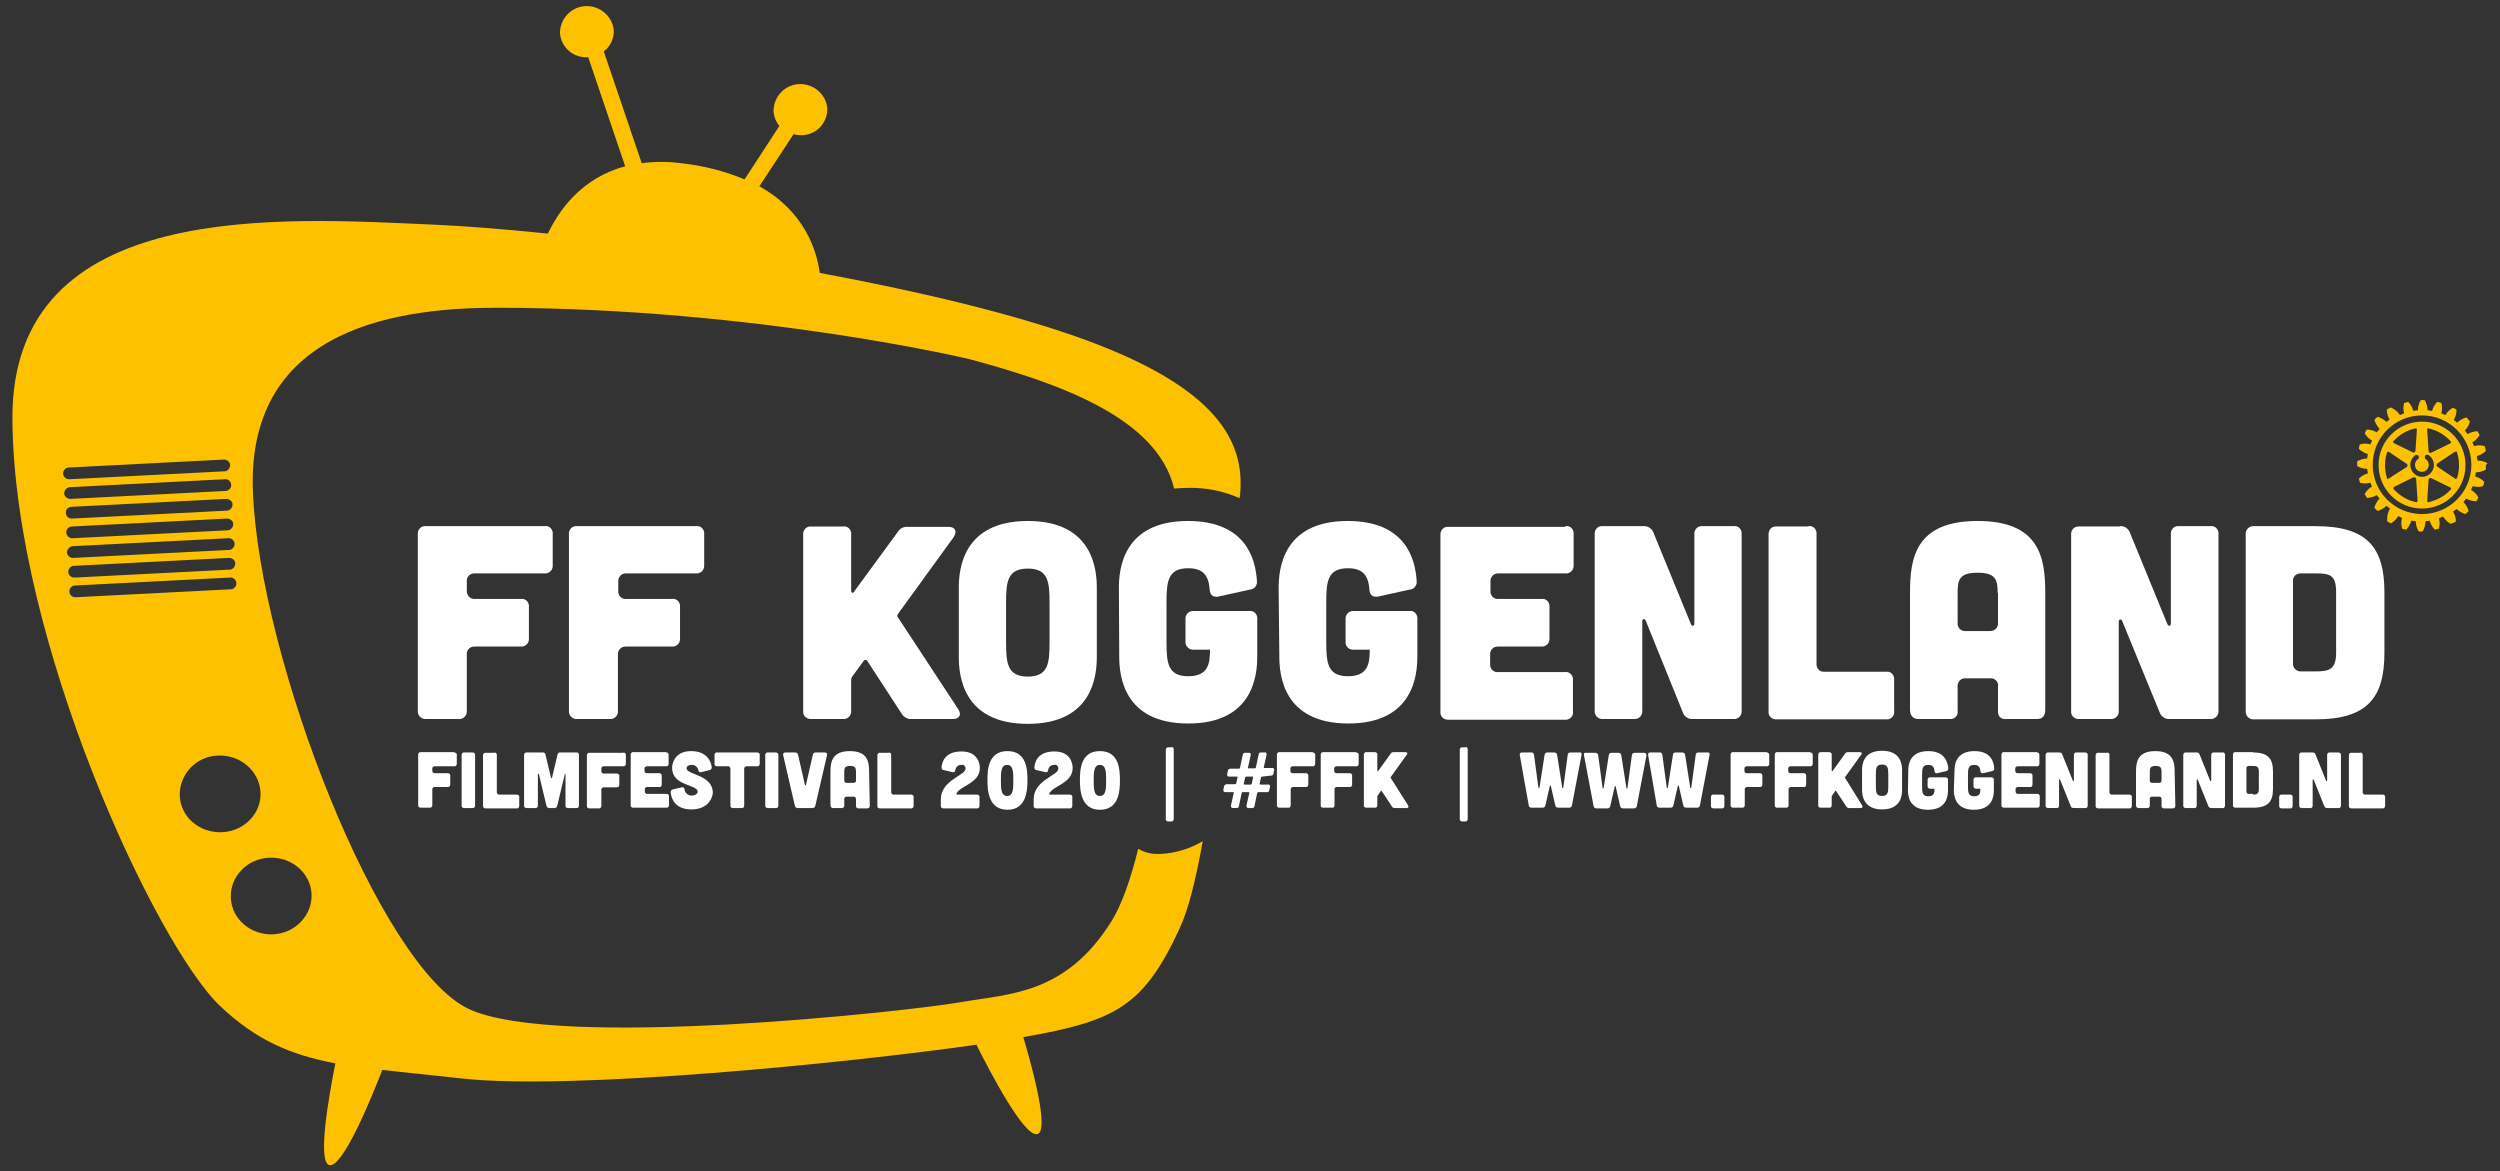
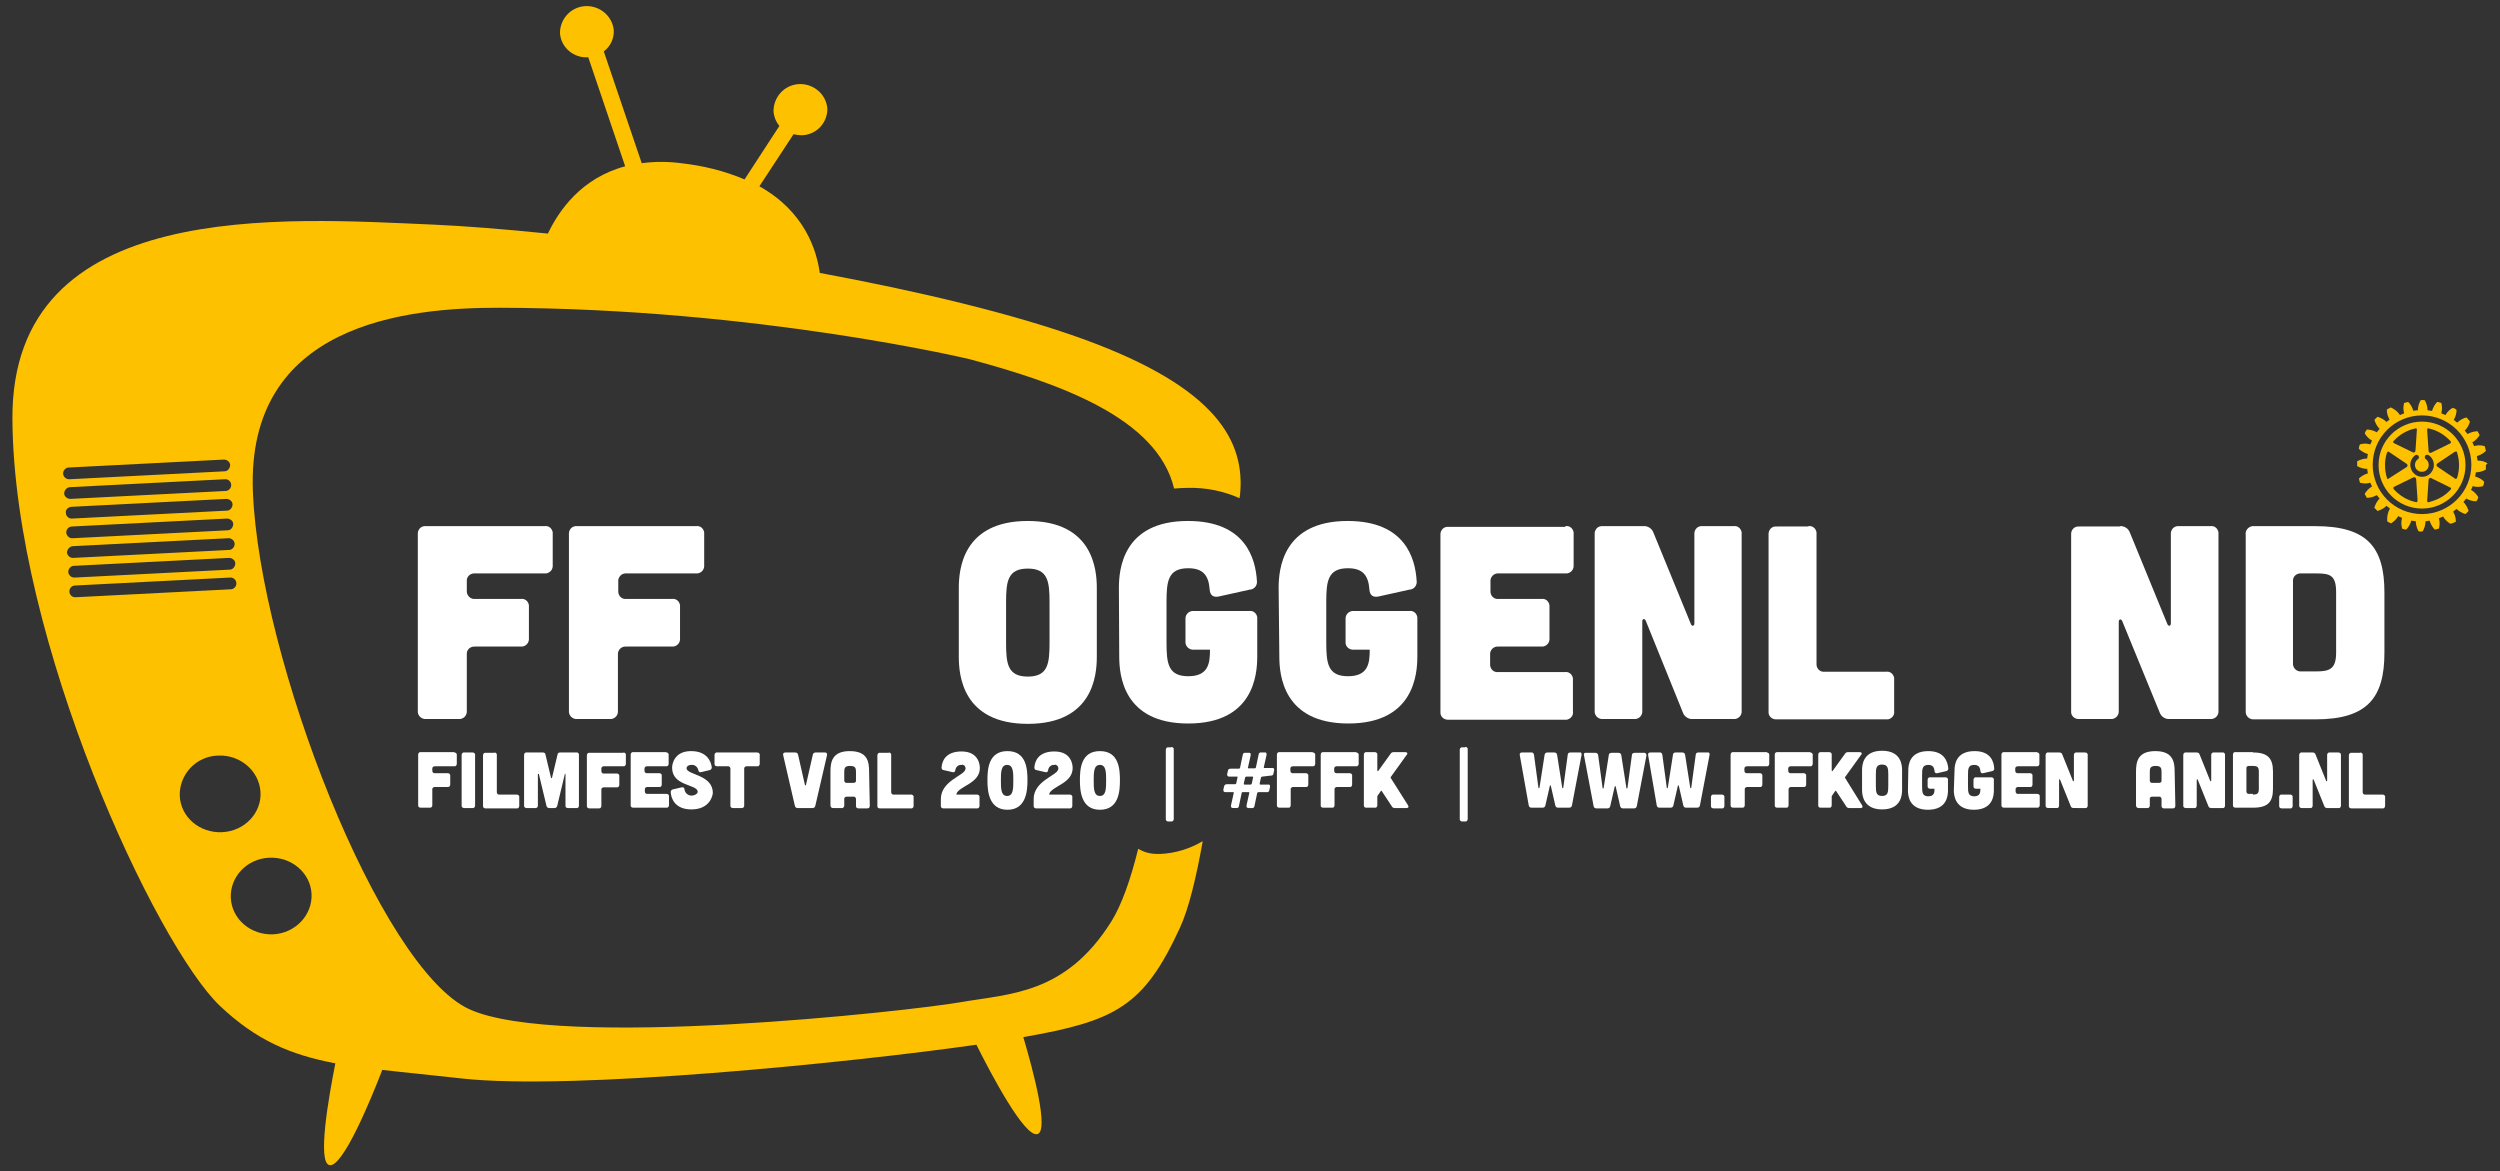
<svg xmlns="http://www.w3.org/2000/svg" version="1.1" id="Laag_1" x="0px" y="0px" viewBox="0 0 724.6 339.4" style="enable-background:new 0 0 724.6 339.4;" xml:space="preserve">
  <rect x="0" y="0" width="724.6" height="339.4" fill="#333333" stroke="none" />
  <style type="text/css">
	.st0{fill:none;}
	.st1{fill:#FDC100;}
	.st2{fill:#FFFFFF;}
</style>
  <title>1902_Logo_FFKoggenland_DEF_Diap</title>
-   <path class="st0" d="M20.8,150.3l44.9-2.3c0.9,0,1.7-0.9,1.6-1.8c0-0.9-0.9-1.7-1.8-1.6l-44.9,2.3c-0.9,0.1-1.7,0.9-1.6,1.8  C19,149.6,19.8,150.4,20.8,150.3L20.8,150.3z" />
  <path class="st0" d="M21.4,161.7l45-2.3c0.9,0,1.7-0.8,1.7-1.7c0-0.9-0.8-1.7-1.7-1.7c-0.1,0-0.1,0-0.2,0l-45,2.3  c-1,0-1.7,0.8-1.7,1.8c0,0,0,0,0,0C19.6,161.1,20.4,161.8,21.4,161.7z" />
  <path class="st0" d="M21.1,156l44.9-2.2c0.9,0,1.7-0.9,1.6-1.8c0-0.9-0.9-1.7-1.8-1.6l-44.9,2.3c-1,0-1.7,0.8-1.7,1.8c0,0,0,0,0,0  C19.3,155.4,20.1,156.1,21.1,156z" />
  <path class="st0" d="M20.2,138.9l44.9-2.3c0.9,0,1.7-0.9,1.6-1.8c0-0.9-0.9-1.7-1.8-1.6l0,0L20,135.5c-0.9,0-1.7,0.8-1.7,1.7  c0,0.9,0.8,1.7,1.7,1.7C20.1,138.9,20.1,138.9,20.2,138.9z" />
  <path class="st0" d="M20.5,144.6l45-2.3c0.9-0.1,1.7-0.9,1.6-1.8c-0.1-0.9-0.9-1.7-1.8-1.6l0,0l-45,2.3c-0.9,0-1.7,0.9-1.6,1.8  C18.7,143.9,19.5,144.7,20.5,144.6z" />
  <path class="st0" d="M78,248.6c-6.4,0.3-11.4,5.6-11.1,11.7s5.8,10.9,12.3,10.5s11.4-5.6,11.1-11.7S84.4,248.2,78,248.6z" />
  <path class="st0" d="M75.5,229.5c-0.3-6.1-5.8-10.9-12.3-10.5c-6.3,0.2-11.3,5.4-11.1,11.7c0,0,0,0,0,0c0.3,6.1,5.8,10.9,12.3,10.5  S75.8,235.7,75.5,229.5z" />
  <path class="st0" d="M21.7,167.4l44.9-2.3c0.9,0,1.7-0.9,1.6-1.8c0-0.9-0.9-1.7-1.8-1.6L21.5,164c-0.9,0-1.7,0.8-1.7,1.7  c0,0.9,0.8,1.7,1.7,1.7C21.6,167.4,21.6,167.4,21.7,167.4z" />
  <path class="st0" d="M68.7,169c-0.1-1-0.9-1.7-1.9-1.6c0,0,0,0,0,0l-44.9,2.3c-0.9,0-1.7,0.9-1.6,1.8c0,0.9,0.9,1.7,1.8,1.6l45-2.3  C67.9,170.8,68.7,170,68.7,169z" />
  <path class="st1" d="M335.3,247.5c-1.9,0-3.8-0.5-5.4-1.5c-2.2,8.9-4.8,16.3-7.8,21.1c-13.3,21.2-29.5,20.9-43.8,23.4  s-116.4,13.9-142.3,2S75.2,191,73.3,142.5s44.1-53.4,71.7-53.3c74.5,0.2,136,14.9,136,14.9c25.7,6.9,54.4,16.9,59.3,37.5  c1.3-0.1,2.7-0.2,4.1-0.2c5.1-0.1,10.2,0.9,14.9,3c0-0.3,0-0.6,0.1-0.8c1.6-15.5-6.5-31.1-45.1-45.2c-20.6-7.5-48.2-14-76.7-19.3  c-0.9-6.6-4.4-17.8-17.5-25.1l9.9-15.1c0.8,0.2,1.6,0.3,2.4,0.3c4.2-0.1,7.5-3.6,7.4-7.8c0,0,0,0,0,0c-0.4-4.3-4.3-7.4-8.6-7  c-4,0.4-7,3.8-7,7.8c0.1,1.6,0.7,3.1,1.7,4.3l-10.1,15.5c-5.9-2.5-12.1-4-18.4-4.7c-3.8-0.5-7.6-0.5-11.4,0L175,14.9  c1.9-1.4,3-3.7,2.9-6.1c-0.4-4.3-4.3-7.4-8.6-7c-4,0.4-7,3.8-7,7.8c0.3,4.2,4,7.3,8.2,7l0,0l10.7,31.6C168.5,51.6,162,61,158.8,67.7  c-12.8-1.3-24.2-2.2-33.2-2.6c-42.8-1.8-122.4-8.1-122,56.4s41.8,152.7,60.2,170.1c10.5,9.9,20.3,14.1,33.4,16.6  c-1.9,9.6-5.3,28.8-1.7,29.5c3.8,0.8,12-19,15.3-27.6c6.8,0.8,14.4,1.5,23.2,2.5c31.8,3.5,111.8-4.5,149-9.8  c4.2,8.4,14,27,17.7,25.9c3.4-1-1.2-18.3-4.1-28.1c26.8-4.7,34.9-8.9,45.4-31.7c2.5-5.4,4.7-14.4,6.6-25.1  c-3.7,2.2-7.9,3.5-12.2,3.7L335.3,247.5z M20,135.5l44.9-2.3c0.9,0,1.8,0.7,1.8,1.6c0,0.9-0.7,1.8-1.6,1.8l-44.9,2.3  c-0.9,0.1-1.8-0.6-1.9-1.5s0.6-1.8,1.5-1.9C19.9,135.5,19.9,135.5,20,135.5L20,135.5z M20.3,141.2l44.9-2.3c0.9-0.1,1.8,0.7,1.8,1.6  c0.1,0.9-0.7,1.8-1.6,1.8l0,0l-45,2.3c-0.9,0-1.8-0.7-1.8-1.6C18.6,142.1,19.4,141.2,20.3,141.2z M20.6,146.9l45-2.3  c0.9,0,1.8,0.7,1.8,1.6c0,0.9-0.7,1.8-1.6,1.8l-44.9,2.3c-0.9,0.1-1.8-0.7-1.8-1.6C18.9,147.8,19.7,147,20.6,146.9z M20.9,152.6  l44.9-2.3c0.9,0,1.8,0.7,1.8,1.6c0,0.9-0.7,1.8-1.6,1.8L21.1,156c-1,0.1-1.8-0.7-1.9-1.6C19.2,153.4,19.9,152.6,20.9,152.6  L20.9,152.6z M21.2,158.3l44.9-2.3c0.9-0.1,1.8,0.6,1.9,1.5c0.1,0.9-0.6,1.8-1.5,1.9c-0.1,0-0.1,0-0.2,0l-45,2.3  c-1,0.1-1.8-0.7-1.9-1.6C19.5,159.1,20.3,158.3,21.2,158.3L21.2,158.3z M21.5,164l44.9-2.3c0.9,0,1.8,0.7,1.8,1.6  c0,0.9-0.7,1.8-1.6,1.8l-44.9,2.3c-0.9,0.1-1.8-0.6-1.9-1.5s0.6-1.8,1.5-1.9C21.4,164,21.5,164,21.5,164L21.5,164z M20.1,171.5  c0-1,0.7-1.8,1.7-1.8l44.9-2.3c0.9-0.1,1.8,0.7,1.8,1.6c0.1,0.9-0.7,1.8-1.6,1.8l0,0L22,173.1C21,173.2,20.2,172.5,20.1,171.5  C20.1,171.5,20.1,171.5,20.1,171.5L20.1,171.5z M52.1,230.7c-0.2-6.3,4.8-11.5,11-11.7c0,0,0,0,0.1,0c6.4-0.3,11.9,4.4,12.3,10.5  s-4.6,11.4-11.1,11.7S52.4,236.9,52.1,230.7z M79.2,270.8c-6.5,0.3-12-4.4-12.3-10.5s4.6-11.4,11.1-11.7s12,4.4,12.3,10.5  S85.6,270.5,79.2,270.8z" />
  <path class="st2" d="M157.8,152.5c1.2-0.2,2.2,0.6,2.4,1.8c0,0.2,0,0.4,0,0.6v8.9c0.1,1.2-0.7,2.2-1.9,2.4c-0.2,0-0.3,0-0.5,0h-20.1  c-1.2-0.1-2.3,0.7-2.4,1.9c0,0.2,0,0.4,0,0.5v2.6c-0.1,1.2,0.8,2.3,2,2.4c0.1,0,0.3,0,0.4,0h13.2c1.2-0.2,2.2,0.6,2.4,1.8  c0,0.2,0,0.4,0,0.6v9c0.1,1.2-0.7,2.2-1.9,2.4c-0.2,0-0.3,0-0.5,0h-13.2c-1.2-0.1-2.3,0.7-2.4,1.9c0,0.2,0,0.4,0,0.5V206  c0.1,1.2-0.7,2.2-1.9,2.4c-0.2,0-0.4,0-0.5,0h-9.4c-1.2,0.1-2.3-0.8-2.4-2c0-0.1,0-0.3,0-0.4v-51.1c-0.1-1.2,0.7-2.3,1.9-2.4  c0.2,0,0.4,0,0.5,0H157.8z" />
  <path class="st2" d="M201.7,152.5c1.2-0.2,2.2,0.6,2.4,1.8c0,0.2,0,0.4,0,0.6v8.9c0.1,1.2-0.7,2.2-1.9,2.4c-0.2,0-0.4,0-0.5,0h-20.1  c-1.2-0.1-2.2,0.7-2.4,1.9c0,0.2,0,0.3,0,0.5v2.6c-0.1,1.2,0.7,2.3,1.9,2.4c0.1,0,0.3,0,0.4,0h13.2c1.2-0.2,2.2,0.6,2.4,1.8  c0,0.2,0,0.4,0,0.6v9c0.1,1.2-0.7,2.2-1.9,2.4c-0.2,0-0.3,0-0.5,0h-13.2c-1.2-0.1-2.2,0.7-2.4,1.9c0,0.2,0,0.3,0,0.5V206  c0.1,1.2-0.7,2.2-1.9,2.4c-0.2,0-0.3,0-0.5,0h-9.4c-1.2,0.1-2.3-0.8-2.4-2c0-0.1,0-0.3,0-0.4v-51.1c-0.1-1.2,0.7-2.3,1.9-2.4  c0.2,0,0.4,0,0.5,0H201.7z" />
-   <path class="st2" d="M277.7,205.5c1.1,1.6,0.4,2.9-1.5,2.9h-12c-1.2,0.1-2.3-0.6-2.9-1.6l-9.9-15.2c-0.1-0.3-0.5-0.4-0.8-0.3  c-0.1,0.1-0.2,0.2-0.3,0.3l-3.3,4.5c-0.2,0.3-0.3,0.6-0.3,1v8.9c0.1,1.2-0.7,2.2-1.9,2.4c-0.2,0-0.3,0-0.5,0h-9.1  c-1.2,0.1-2.3-0.7-2.4-1.9c0-0.1,0-0.3,0-0.4v-51.1c-0.1-1.2,0.7-2.3,1.9-2.4c0.2,0,0.3,0,0.5,0h9.1c1.2-0.2,2.2,0.6,2.4,1.8  c0,0.2,0,0.4,0,0.6v16.1c0,0.8,0.6,1,0.9,0.3l12.6-17.2c0.6-1,1.7-1.6,2.9-1.5h11.8c2,0,2.6,1.3,1.5,3l-16.1,22.2  c-0.3,0.3-0.3,0.8,0,1.1L277.7,205.5z" />
  <path class="st2" d="M317.9,190.4c0,5.3-1.1,19.4-20,19.4s-20-14.1-20-19.4v-20c0-5.3,1.1-19.4,20-19.4s20,14.1,20,19.4V190.4z   M304.2,174.7c0-6.1-0.4-9.9-6.3-9.9s-6.3,3.8-6.3,9.9v11.5c0,6.1,0.4,9.9,6.3,9.9s6.3-3.8,6.3-9.9V174.7z" />
  <path class="st2" d="M324.3,170.4c0-5.3,1.1-19.4,20-19.4c16.8,0,19.6,11,20,17.3c0.2,1.3-0.7,2.5-2,2.6c0,0,0,0-0.1,0l-9,2  c-1.6,0.3-2.5-0.4-2.6-2.1c-0.3-3.8-1.7-6.1-6.2-6.1c-5.9,0-6.3,3.8-6.3,9.9v11.5c0,6.1,0.4,9.9,6.3,9.9s6.3-3.8,6.3-7.7H346  c-1.2,0.1-2.3-0.8-2.4-2c0-0.1,0-0.3,0-0.4v-6.4c-0.1-1.2,0.7-2.2,1.9-2.4c0.2,0,0.3,0,0.5,0h16c1.2-0.2,2.2,0.6,2.4,1.8  c0,0.2,0,0.4,0,0.6v10.8c0,5.3-1.1,19.4-20,19.4s-20-14.1-20-19.4L324.3,170.4z" />
  <path class="st2" d="M370.6,170.4c0-5.3,1.1-19.4,20-19.4c16.8,0,19.6,11,20,17.3c0.2,1.3-0.7,2.5-2,2.6c0,0,0,0-0.1,0l-9,2  c-1.6,0.3-2.5-0.4-2.6-2.1c-0.3-3.8-1.7-6.1-6.2-6.1c-5.9,0-6.3,3.8-6.3,9.9v11.5c0,6.1,0.4,9.9,6.3,9.9s6.3-3.8,6.3-7.7h-4.6  c-1.2,0.1-2.3-0.7-2.4-1.9c0-0.2,0-0.3,0-0.5v-6.4c-0.1-1.2,0.7-2.2,1.9-2.4c0.2,0,0.3,0,0.5,0h16c1.2-0.2,2.2,0.6,2.4,1.8  c0,0.2,0,0.4,0,0.6v10.8c0,5.3-1.1,19.4-20,19.4s-20-14.1-20-19.4L370.6,170.4z" />
  <path class="st2" d="M453.7,152.5c1.2-0.2,2.2,0.6,2.4,1.8c0,0.2,0,0.4,0,0.6v8.9c0.1,1.2-0.7,2.2-1.9,2.4c-0.2,0-0.4,0-0.5,0h-19.3  c-1.2-0.1-2.2,0.7-2.4,1.9c0,0.2,0,0.3,0,0.5v2.6c-0.1,1.2,0.7,2.3,1.9,2.4c0.1,0,0.3,0,0.4,0h12.4c1.2-0.2,2.2,0.6,2.4,1.8  c0,0.2,0,0.4,0,0.6v9c0.1,1.2-0.7,2.2-1.9,2.4c-0.2,0-0.3,0-0.5,0h-12.4c-1.2-0.1-2.2,0.7-2.4,1.9c0,0.2,0,0.3,0,0.5v2.6  c-0.1,1.2,0.7,2.3,1.9,2.4c0.1,0,0.3,0,0.4,0h19.3c1.2-0.2,2.2,0.6,2.4,1.8c0,0.2,0,0.4,0,0.6v9c0.2,1.2-0.7,2.2-1.8,2.4  c-0.2,0-0.4,0-0.6,0h-33.6c-1.2,0.1-2.3-0.7-2.4-1.9c0-0.1,0-0.3,0-0.4v-51.2c-0.1-1.2,0.7-2.3,1.9-2.4c0.2,0,0.3,0,0.5,0H453.7z" />
  <path class="st2" d="M476.4,152.5c1.2-0.1,2.4,0.7,2.8,1.8l10.9,26.6c0.3,0.7,1,0.6,1-0.2v-25.8c-0.1-1.2,0.7-2.3,1.9-2.4  c0.2,0,0.4,0,0.5,0h8.9c1.2-0.2,2.2,0.6,2.4,1.8c0,0.2,0,0.4,0,0.6V206c0.1,1.2-0.7,2.2-1.9,2.4c-0.2,0-0.3,0-0.5,0h-11.8  c-1.2,0.1-2.4-0.7-2.8-1.8L477,179.9c-0.3-0.7-1-0.6-1,0.2V206c0.1,1.2-0.7,2.2-1.9,2.4c-0.2,0-0.3,0-0.5,0h-9  c-1.2,0.1-2.3-0.8-2.4-2c0-0.1,0-0.3,0-0.4v-51.1c-0.1-1.2,0.7-2.3,1.9-2.4c0.2,0,0.4,0,0.5,0H476.4z" />
  <path class="st2" d="M524.1,152.5c1.2-0.2,2.2,0.6,2.4,1.8c0,0.2,0,0.4,0,0.6v37.4c-0.1,1.2,0.7,2.3,1.9,2.4c0.1,0,0.3,0,0.4,0h17.8  c1.2-0.2,2.2,0.6,2.4,1.8c0,0.2,0,0.4,0,0.6v9c0.2,1.2-0.7,2.2-1.8,2.4c-0.2,0-0.4,0-0.6,0h-31.6c-1.2,0.1-2.3-0.7-2.4-1.9  c0-0.1,0-0.3,0-0.4v-51.2c-0.1-1.2,0.7-2.3,1.9-2.4c0.2,0,0.3,0,0.5,0H524.1z" />
-   <path class="st2" d="M592.8,205.7c0,1.8-0.8,2.7-2.4,2.7h-8.9c-1.2,0.2-2.3-0.6-2.4-1.8c0-0.2,0-0.4,0-0.6v-7  c0.2-1.2-0.6-2.2-1.8-2.4c-0.2,0-0.4,0-0.6,0h-6.9c-1.2-0.1-2.2,0.7-2.4,1.9c0,0.2,0,0.3,0,0.5v7c0.2,1.2-0.6,2.2-1.8,2.4  c-0.2,0-0.4,0-0.6,0h-9c-1.5,0-2.4-1-2.4-2.7v-33.9c0-10.1,1.6-20.8,19.6-20.8s19.6,10.7,19.6,20.8L592.8,205.7z M579,171.8  c0-3.8-0.6-5.8-5.8-5.8s-5.8,1.9-5.8,5.8v8.7c-0.1,1.2,0.7,2.3,1.9,2.4c0.2,0,0.3,0,0.5,0h6.9c1.2,0.1,2.3-0.8,2.4-2  c0-0.2,0-0.3,0-0.5V171.8z" />
  <path class="st2" d="M614.5,152.5c1.2-0.1,2.4,0.7,2.8,1.8l10.9,26.6c0.3,0.7,1,0.6,1-0.2v-25.8c-0.1-1.2,0.7-2.3,1.9-2.4  c0.2,0,0.4,0,0.5,0h9c1.2-0.2,2.2,0.6,2.4,1.8c0,0.2,0,0.4,0,0.6V206c0.1,1.2-0.7,2.2-1.9,2.4c-0.2,0-0.3,0-0.5,0h-11.8  c-1.2,0.1-2.4-0.7-2.8-1.8l-10.9-26.6c-0.3-0.7-1-0.6-1,0.2V206c0.1,1.2-0.7,2.2-1.9,2.4c-0.2,0-0.3,0-0.5,0h-9  c-1.2,0.1-2.3-0.7-2.4-1.9c0-0.1,0-0.3,0-0.4v-51.1c-0.1-1.2,0.7-2.3,1.9-2.4c0.2,0,0.3,0,0.5,0H614.5z" />
  <path class="st2" d="M671.1,152.5c15,0,20,6.1,20,19.2v17.5c0,13.1-5,19.3-20,19.3h-17.8c-1.2,0.1-2.3-0.8-2.4-2c0-0.1,0-0.3,0-0.4  v-51.1c-0.2-1.2,0.7-2.3,1.9-2.5c0.2,0,0.3,0,0.5,0H671.1z M671.3,194.6c3.8,0,5.8-0.6,5.8-5.4v-17.6c0-5-1.9-5.4-5.8-5.4H667  c-1.2-0.1-2.3,0.7-2.4,1.9c0,0.2,0,0.4,0,0.5v23.6c-0.1,1.2,0.8,2.3,2,2.4c0.1,0,0.3,0,0.4,0L671.3,194.6z" />
  <g>
    <path class="st2" d="M131.7,218.1c0.3,0,0.6,0.2,0.7,0.5c0,0.1,0,0.1,0,0.2v2.6c0,0.3-0.2,0.6-0.5,0.7c0,0-0.1,0-0.1,0H126   c-0.3,0-0.6,0.2-0.7,0.5c0,0,0,0.1,0,0.1v0.7c0,0.3,0.2,0.7,0.6,0.7c0,0,0.1,0,0.1,0h3.8c0.3,0,0.6,0.2,0.7,0.5c0,0.1,0,0.1,0,0.2   v2.6c0,0.3-0.2,0.7-0.6,0.7c0,0-0.1,0-0.1,0H126c-0.3,0-0.6,0.2-0.7,0.5c0,0,0,0.1,0,0.1v4.7c0,0.3-0.2,0.7-0.6,0.7   c0,0-0.1,0-0.1,0h-2.7c-0.3,0-0.7-0.2-0.7-0.6c0,0,0-0.1,0-0.1v-14.7c0-0.3,0.2-0.6,0.5-0.7c0,0,0.1,0,0.1,0H131.7z" />
    <path class="st2" d="M137,218.1c0.3,0,0.6,0.2,0.7,0.5c0,0.1,0,0.1,0,0.2v14.7c0,0.3-0.2,0.7-0.6,0.7c0,0-0.1,0-0.1,0h-2.5   c-0.3,0-0.7-0.2-0.7-0.6c0,0,0-0.1,0-0.1v-14.7c0-0.3,0.2-0.6,0.5-0.7c0,0,0.1,0,0.1,0H137z" />
    <path class="st2" d="M143.3,218.1c0.3,0,0.6,0.2,0.7,0.5c0,0.1,0,0.1,0,0.2v10.8c0,0.3,0.2,0.7,0.6,0.7c0,0,0.1,0,0.1,0h5.1   c0.3,0,0.6,0.2,0.7,0.5c0,0.1,0,0.1,0,0.2v2.6c0,0.3-0.2,0.6-0.5,0.7c-0.1,0-0.1,0-0.2,0h-9.1c-0.3,0-0.7-0.2-0.7-0.6   c0,0,0-0.1,0-0.1v-14.7c0-0.3,0.2-0.6,0.5-0.7c0,0,0.1,0,0.1,0H143.3z" />
    <path class="st2" d="M157.4,218.1c0.4,0,0.7,0.3,0.7,0.6l1.6,6.7c0,0.2,0.2,0.2,0.3,0l1.6-6.7c0-0.4,0.4-0.6,0.7-0.6h4.8   c0.3-0.1,0.6,0.2,0.7,0.5c0,0.1,0,0.1,0,0.2v14.7c0,0.3-0.2,0.7-0.5,0.7c0,0-0.1,0-0.1,0h-2.6c-0.4,0-0.7-0.2-0.7-0.6   c0,0,0-0.1,0-0.1v-9.1c0-0.2-0.2-0.2-0.2,0l-2.2,9.2c-0.1,0.4-0.4,0.6-0.8,0.6h-1.5c-0.4,0-0.7-0.2-0.8-0.6l-2.2-9.2   c0-0.2-0.3-0.1-0.3,0v9.1c0,0.3-0.2,0.7-0.6,0.7c0,0-0.1,0-0.1,0h-2.6c-0.3,0-0.7-0.2-0.7-0.6c0,0,0-0.1,0-0.1v-14.7   c0-0.3,0.2-0.6,0.5-0.7c0.1,0,0.1,0,0.2,0H157.4z" />
    <path class="st2" d="M180.7,218.1c0.3,0,0.6,0.2,0.7,0.5c0,0.1,0,0.1,0,0.2v2.6c0,0.3-0.2,0.6-0.5,0.7c0,0-0.1,0-0.1,0h-5.8   c-0.3,0-0.7,0.2-0.7,0.6c0,0,0,0.1,0,0.1v0.7c0,0.3,0.2,0.7,0.6,0.7c0,0,0.1,0,0.1,0h3.8c0.3,0,0.6,0.2,0.7,0.5c0,0.1,0,0.1,0,0.2   v2.6c0,0.3-0.2,0.7-0.6,0.7c0,0-0.1,0-0.1,0H175c-0.3,0-0.7,0.2-0.7,0.6c0,0,0,0.1,0,0.1v4.7c0,0.3-0.2,0.7-0.6,0.7   c0,0-0.1,0-0.1,0h-2.8c-0.3,0-0.7-0.2-0.7-0.6c0,0,0-0.1,0-0.1v-14.7c0-0.3,0.2-0.6,0.5-0.7c0,0,0.1,0,0.1,0H180.7z" />
    <path class="st2" d="M193.1,218.1c0.3-0.1,0.6,0.2,0.7,0.5c0,0.1,0,0.1,0,0.2v2.6c0,0.3-0.2,0.7-0.6,0.7c0,0-0.1,0-0.1,0h-5.6   c-0.3,0-0.6,0.2-0.7,0.5c0,0,0,0.1,0,0.1v0.7c0,0.3,0.2,0.7,0.6,0.7c0,0,0.1,0,0.1,0h3.6c0.3,0,0.6,0.2,0.7,0.5c0,0.1,0,0.1,0,0.2   v2.6c0,0.3-0.2,0.7-0.5,0.7c0,0-0.1,0-0.1,0h-3.6c-0.3,0-0.6,0.2-0.7,0.5c0,0,0,0.1,0,0.1v0.7c0,0.3,0.2,0.7,0.6,0.7   c0,0,0.1,0,0.1,0h5.6c0.3,0,0.6,0.2,0.7,0.5c0,0.1,0,0.1,0,0.2v2.6c0,0.3-0.2,0.6-0.5,0.7c-0.1,0-0.1,0-0.2,0h-9.7   c-0.3,0-0.7-0.2-0.7-0.6c0,0,0-0.1,0-0.1v-14.7c0-0.3,0.2-0.6,0.5-0.7c0,0,0.1,0,0.1,0H193.1z" />
    <path class="st2" d="M203.2,223.8c-0.5,0.1-0.7-0.1-0.8-0.6c-0.2-0.9-1-1.6-2-1.5c-0.9,0-1.5,0.5-1.4,1.1c0.3,1.8,7.6,1.8,7.6,7   c0,0.7-0.8,4.8-6.2,4.8c-4.8,0-5.9-3.2-6-5c0-0.4,0.2-0.7,0.6-0.8c0,0,0,0,0,0l2.6-0.6c0.5-0.1,0.7,0.1,0.8,0.6c0.1,1,1,1.8,2,1.8   c1.1,0,2-0.7,1.8-1.3c-0.4-2-7.4-1.5-7.4-6.8c0-0.7,0.4-4.8,5.5-4.8c4.7,0,5.8,3.1,6,4.7c0,0.4-0.2,0.7-0.6,0.8c0,0,0,0,0,0   L203.2,223.8z" />
    <path class="st2" d="M211.7,222.8c0-0.3-0.2-0.6-0.5-0.7c-0.1,0-0.1,0-0.2,0h-3.2c-0.3,0-0.7-0.2-0.7-0.6c0,0,0-0.1,0-0.1v-2.6   c0-0.3,0.2-0.6,0.5-0.7c0,0,0.1,0,0.1,0h11.8c0.3,0,0.6,0.2,0.7,0.5c0,0.1,0,0.1,0,0.2v2.6c0,0.3-0.2,0.6-0.5,0.7c0,0-0.1,0-0.1,0   h-3.2c-0.3,0-0.6,0.2-0.7,0.5c0,0,0,0.1,0,0.1v10.8c0,0.3-0.2,0.7-0.6,0.7c0,0-0.1,0-0.1,0h-2.6c-0.3,0-0.7-0.2-0.7-0.6   c0,0,0-0.1,0-0.1V222.8z" />
-     <path class="st2" d="M224.9,218.1c0.3,0,0.6,0.2,0.7,0.5c0,0.1,0,0.1,0,0.2v14.7c0,0.3-0.2,0.7-0.5,0.7c0,0-0.1,0-0.1,0h-2.5   c-0.3,0-0.7-0.2-0.7-0.6c0,0,0-0.1,0-0.1v-14.7c0-0.3,0.2-0.6,0.5-0.7c0,0,0.1,0,0.1,0H224.9z" />
    <path class="st2" d="M230.5,218.1c0.4,0,0.7,0.2,0.8,0.6l2,8.8c0,0.2,0.2,0.2,0.3,0l2-8.8c0.1-0.4,0.4-0.6,0.8-0.6h2.7   c0.5,0,0.7,0.3,0.6,0.8l-3.4,14.7c-0.1,0.4-0.4,0.6-0.8,0.6h-4.3c-0.4,0-0.7-0.2-0.8-0.6l-3.4-14.7c-0.1-0.5,0.1-0.8,0.6-0.8H230.5   z" />
    <path class="st2" d="M252.1,233.5c0,0.5-0.2,0.8-0.7,0.8h-2.6c-0.3,0-0.7-0.2-0.7-0.6c0,0,0-0.1,0-0.1v-2c0-0.3-0.2-0.6-0.5-0.7   c-0.1,0-0.1,0-0.2,0h-2c-0.3,0-0.6,0.2-0.7,0.5c0,0,0,0.1,0,0.1v2c0,0.3-0.2,0.6-0.5,0.7c-0.1,0-0.1,0-0.2,0h-2.6   c-0.4,0-0.7-0.3-0.7-0.8v-9.7c0-2.9,0.5-6,5.6-6c5.2,0,5.6,3.1,5.6,6L252.1,233.5z M248.1,223.7c0-1.1-0.2-1.7-1.7-1.7   c-1.5,0-1.7,0.6-1.7,1.7v2.5c0,0.3,0.2,0.7,0.6,0.7c0,0,0.1,0,0.1,0h2c0.4,0,0.7-0.2,0.7-0.6c0,0,0-0.1,0-0.1L248.1,223.7z" />
    <path class="st2" d="M257.6,218.1c0.3,0,0.6,0.2,0.7,0.5c0,0.1,0,0.1,0,0.2v10.8c0,0.3,0.2,0.7,0.6,0.7c0,0,0.1,0,0.1,0h5.1   c0.3,0,0.6,0.2,0.7,0.5c0,0.1,0,0.1,0,0.2v2.6c0,0.3-0.2,0.6-0.5,0.7c-0.1,0-0.1,0-0.2,0H255c-0.4,0-0.7-0.2-0.7-0.6   c0,0,0-0.1,0-0.1v-14.7c0-0.3,0.2-0.6,0.5-0.7c0,0,0.1,0,0.1,0H257.6z" />
    <path class="st2" d="M283.2,230.3c0.3,0,0.6,0.2,0.7,0.5c0,0.1,0,0.1,0,0.2v2.6c0,0.3-0.2,0.6-0.5,0.7c-0.1,0-0.1,0-0.2,0h-9.8   c-0.3,0-0.7-0.2-0.7-0.6c0,0,0-0.1,0-0.1v-2c0-5.3,6.8-6.8,7.1-8.6c0.2-0.5-0.1-1.1-0.6-1.3c-0.2-0.1-0.3-0.1-0.5,0   c-0.9-0.1-1.7,0.6-1.8,1.5c0,0,0,0,0,0c-0.1,0.5-0.3,0.7-0.8,0.6l-2.6-0.6c-0.4,0-0.6-0.4-0.6-0.7c0,0,0,0,0,0   c0.1-1.7,1-4.7,5.8-4.7c5.1,0,5.3,4.1,5.3,4.8c0,4.5-6,5.2-6.8,7.5c0,0.2,0,0.2,0.2,0.2L283.2,230.3z" />
    <path class="st2" d="M292,234.7c-5.4,0-5.8-5.4-5.8-8.5s0.2-8.5,5.8-8.5s5.8,5.4,5.8,8.5S297.4,234.7,292,234.7z M290.1,226.2   c0,2.3,0,4.5,1.8,4.5s1.8-2.2,1.8-4.5c0-2.3,0-4.5-1.8-4.5C290.1,221.7,290.1,223.9,290.1,226.2L290.1,226.2z" />
    <path class="st2" d="M310.1,230.3c0.3,0,0.6,0.2,0.7,0.5c0,0.1,0,0.1,0,0.2v2.6c0,0.3-0.2,0.6-0.5,0.7c-0.1,0-0.1,0-0.2,0h-9.8   c-0.3,0-0.7-0.2-0.7-0.6c0,0,0-0.1,0-0.1v-2c0-5.3,6.8-6.8,7.1-8.6c0.2-0.5-0.1-1.1-0.6-1.3c-0.2-0.1-0.3-0.1-0.5,0   c-0.9-0.1-1.7,0.6-1.8,1.5c0,0,0,0,0,0c-0.1,0.5-0.3,0.7-0.8,0.6l-2.6-0.6c-0.4,0-0.6-0.4-0.6-0.7c0,0,0,0,0,0   c0.1-1.7,1-4.7,5.8-4.7c5.1,0,5.3,4.1,5.3,4.8c0,4.5-6,5.2-6.8,7.5c0,0.2,0,0.2,0.2,0.2L310.1,230.3z" />
    <path class="st2" d="M318.8,234.7c-5.4,0-5.8-5.4-5.8-8.5s0.2-8.5,5.8-8.5s5.8,5.4,5.8,8.5S324.3,234.7,318.8,234.7z M317,226.2   c0,2.3,0,4.5,1.8,4.5s1.8-2.2,1.8-4.5c0-2.3,0-4.5-1.8-4.5C317,221.7,317,223.9,317,226.2L317,226.2z" />
    <path class="st2" d="M339.5,216.5c0.3,0,0.6,0.2,0.7,0.5c0,0.1,0,0.1,0,0.2v20.2c0,0.3-0.2,0.6-0.5,0.7c-0.1,0-0.1,0-0.2,0h-0.9   c-0.3,0-0.6-0.2-0.7-0.5c0,0,0-0.1,0-0.1v-20.2c0-0.3,0.2-0.6,0.5-0.7c0,0,0.1,0,0.1,0H339.5z" />
    <path class="st2" d="M365.8,225.1c-0.1,0-0.2,0.1-0.3,0.2l-0.4,1.8c0,0.2,0,0.3,0.2,0.3h2.2c0.3-0.1,0.6,0.1,0.6,0.4   c0,0.1,0,0.2,0,0.3l-0.2,0.9c0,0.4-0.4,0.7-0.8,0.6h-2.4c-0.1,0-0.2,0.1-0.3,0.2c0,0,0,0,0,0l-0.8,3.8c0,0.4-0.4,0.7-0.8,0.6h-0.9   c-0.5,0-0.7-0.3-0.6-0.8l0.8-3.6c0-0.2,0-0.2-0.2-0.2h-1.8c-0.1,0-0.2,0.1-0.2,0.2l-0.8,3.8c0,0.4-0.4,0.7-0.8,0.6h-0.9   c-0.5,0-0.7-0.3-0.6-0.8l0.8-3.6c0-0.2,0-0.2-0.2-0.2h-2.2c-0.5,0-0.7-0.3-0.6-0.8l0.2-0.9c0.1-0.4,0.4-0.6,0.8-0.6h2.4   c0.1,0,0.2-0.1,0.3-0.2l0.4-1.8c0-0.2,0-0.2-0.2-0.2h-2.2c-0.5,0-0.7-0.3-0.6-0.8l0.2-0.9c0-0.4,0.4-0.6,0.8-0.6h2.4   c0.1,0,0.2-0.1,0.3-0.2l0.8-3.8c0-0.4,0.4-0.7,0.8-0.6h0.9c0.3-0.1,0.6,0.1,0.6,0.4c0,0.1,0,0.2,0,0.3l-0.8,3.6   c0,0.1,0,0.2,0.1,0.2c0,0,0.1,0,0.1,0h1.8c0.1,0,0.2-0.1,0.3-0.2l0.8-3.8c0-0.4,0.4-0.7,0.8-0.6h0.9c0.3-0.1,0.6,0.1,0.6,0.4   c0,0.1,0,0.2,0,0.3l-0.8,3.6c0,0.1,0,0.2,0.1,0.2c0,0,0.1,0,0.1,0h2.2c0.3-0.1,0.6,0.1,0.6,0.4c0,0.1,0,0.2,0,0.3l-0.2,0.9   c0,0.4-0.4,0.7-0.8,0.6L365.8,225.1z M363.2,225.3c0-0.2,0-0.2-0.2-0.2h-1.8c-0.1,0-0.2,0.1-0.3,0.2l-0.4,1.8c0,0.2,0,0.3,0.2,0.3   h1.8c0.1,0,0.2-0.1,0.3-0.2L363.2,225.3z" />
    <path class="st2" d="M380.5,218.1c0.3,0,0.6,0.2,0.7,0.5c0,0.1,0,0.1,0,0.2v2.6c0,0.3-0.2,0.7-0.6,0.7c0,0-0.1,0-0.1,0h-5.8   c-0.3,0-0.6,0.2-0.7,0.5c0,0,0,0.1,0,0.1v0.7c0,0.3,0.2,0.7,0.6,0.7c0,0,0.1,0,0.1,0h3.8c0.3,0,0.6,0.2,0.7,0.5c0,0.1,0,0.1,0,0.2   v2.6c0,0.3-0.2,0.7-0.5,0.7c0,0-0.1,0-0.1,0h-3.8c-0.3,0-0.6,0.2-0.7,0.5c0,0,0,0.1,0,0.1v4.7c0,0.3-0.2,0.7-0.5,0.7   c0,0-0.1,0-0.1,0h-2.7c-0.3,0-0.7-0.2-0.7-0.6c0,0,0-0.1,0-0.1v-14.7c0-0.3,0.2-0.6,0.5-0.7c0,0,0.1,0,0.1,0H380.5z" />
    <path class="st2" d="M393.1,218.1c0.3,0,0.6,0.2,0.7,0.5c0,0.1,0,0.1,0,0.2v2.6c0,0.3-0.2,0.6-0.5,0.7c0,0-0.1,0-0.1,0h-5.8   c-0.3,0-0.6,0.2-0.7,0.5c0,0,0,0.1,0,0.1v0.7c0,0.3,0.2,0.7,0.6,0.7c0,0,0.1,0,0.1,0h3.8c0.3,0,0.6,0.2,0.7,0.5c0,0.1,0,0.1,0,0.2   v2.6c0,0.3-0.2,0.7-0.5,0.7c0,0-0.1,0-0.1,0h-3.8c-0.3,0-0.6,0.2-0.7,0.5c0,0,0,0.1,0,0.1v4.7c0,0.3-0.2,0.7-0.5,0.7   c0,0-0.1,0-0.1,0h-2.7c-0.4,0-0.7-0.2-0.7-0.6c0,0,0-0.1,0-0.1v-14.7c0-0.3,0.2-0.7,0.6-0.7c0,0,0.1,0,0.1,0H393.1z" />
    <path class="st2" d="M408.1,233.4c0.3,0.5,0.1,0.8-0.4,0.8h-3.5c-0.3,0-0.7-0.2-0.8-0.5l-2.9-4.4c0-0.1-0.2-0.1-0.2-0.1   c0,0-0.1,0-0.1,0.1l-0.9,1.3c-0.1,0.1-0.1,0.2-0.1,0.3v2.5c0,0.3-0.2,0.7-0.5,0.7c0,0-0.1,0-0.1,0h-2.6c-0.4,0-0.7-0.2-0.7-0.6   c0,0,0-0.1,0-0.1v-14.7c0-0.3,0.2-0.6,0.5-0.7c0,0,0.1,0,0.1,0h2.6c0.3,0,0.6,0.2,0.7,0.5c0,0.1,0,0.1,0,0.2v4.6   c0,0.2,0.2,0.3,0.3,0.1l3.6-5c0.2-0.3,0.5-0.4,0.8-0.4h3.4c0.6,0,0.8,0.4,0.4,0.8l-4.6,6.4c-0.1,0.1-0.1,0.2,0,0.3L408.1,233.4z" />
    <path class="st2" d="M424.7,216.5c0.3-0.1,0.6,0.2,0.7,0.5c0,0.1,0,0.1,0,0.2v20.2c0,0.3-0.2,0.6-0.5,0.7c-0.1,0-0.1,0-0.2,0h-0.9   c-0.3,0-0.6-0.2-0.7-0.5c0,0,0-0.1,0-0.1v-20.2c0-0.3,0.2-0.6,0.5-0.7c0,0,0.1,0,0.1,0H424.7z" />
    <path class="st2" d="M440.5,218.9c-0.1-0.5,0.1-0.8,0.6-0.8h2.7c0.4-0.1,0.7,0.2,0.8,0.6c0,0,0,0,0,0l1.3,9.6c0,0.2,0.2,0.2,0.3,0   l1.5-9.6c0.1-0.4,0.4-0.6,0.8-0.6h2c0.4,0,0.7,0.2,0.8,0.6l1.5,9.6c0,0.2,0.2,0.2,0.3,0l1.3-9.6c0-0.4,0.4-0.6,0.7-0.6c0,0,0,0,0,0   h2.7c0.3-0.1,0.6,0.1,0.6,0.4c0,0.1,0,0.2,0,0.3l-2.8,14.7c-0.1,0.4-0.4,0.6-0.8,0.6h-3.2c-0.4,0-0.7-0.2-0.8-0.6l-1.3-5.7   c0-0.2-0.2-0.2-0.3,0l-1.3,5.7c-0.1,0.4-0.4,0.6-0.8,0.6h-3.2c-0.4,0-0.7-0.2-0.8-0.6L440.5,218.9z" />
    <path class="st2" d="M459.1,218.9c-0.1-0.3,0-0.6,0.3-0.7c0.1,0,0.2,0,0.3,0h2.7c0.4,0,0.7,0.2,0.8,0.6c0,0,0,0,0,0l1.3,9.6   c0,0.2,0.2,0.2,0.3,0l1.5-9.6c0-0.4,0.4-0.6,0.8-0.6h2c0.4,0,0.7,0.2,0.8,0.6l1.5,9.6c0,0.2,0.2,0.2,0.3,0l1.3-9.6   c0-0.4,0.4-0.6,0.8-0.6c0,0,0,0,0,0h2.7c0.3-0.1,0.6,0.2,0.7,0.5c0,0.1,0,0.2,0,0.3l-2.8,14.7c-0.1,0.4-0.4,0.6-0.8,0.6h-3.2   c-0.4,0-0.7-0.2-0.8-0.6l-1.3-5.7c0-0.2-0.2-0.2-0.3,0l-1.3,5.7c-0.1,0.4-0.4,0.6-0.8,0.6h-3.2c-0.4,0-0.7-0.2-0.8-0.6L459.1,218.9   z" />
    <path class="st2" d="M477.7,218.9c-0.1-0.5,0.1-0.8,0.6-0.8h2.7c0.4-0.1,0.7,0.2,0.8,0.6c0,0,0,0,0,0l1.3,9.6c0,0.2,0.2,0.2,0.3,0   l1.5-9.6c0-0.4,0.4-0.6,0.7-0.6c0,0,0,0,0,0h2c0.4,0,0.7,0.2,0.8,0.6l1.5,9.6c0,0.2,0.2,0.2,0.3,0l1.3-9.6c0-0.4,0.4-0.6,0.7-0.6   c0,0,0,0,0,0h2.7c0.3-0.1,0.6,0.1,0.6,0.4c0,0.1,0,0.2,0,0.3l-2.8,14.7c-0.1,0.4-0.4,0.6-0.8,0.6h-3.2c-0.4,0-0.7-0.2-0.8-0.6   l-1.3-5.7c0-0.2-0.2-0.2-0.3,0l-1.3,5.7c-0.1,0.4-0.4,0.6-0.8,0.6h-3.2c-0.4,0-0.7-0.2-0.8-0.6L477.7,218.9z" />
    <path class="st2" d="M499.1,230.3c0.3,0,0.6,0.2,0.7,0.5c0,0.1,0,0.1,0,0.2v2.6c0,0.3-0.2,0.7-0.5,0.7c0,0-0.1,0-0.1,0h-2.6   c-0.3,0-0.7-0.2-0.7-0.6c0,0,0-0.1,0-0.1V231c0-0.3,0.2-0.6,0.5-0.7c0.1,0,0.1,0,0.2,0L499.1,230.3z" />
    <path class="st2" d="M512.1,218.1c0.3,0,0.6,0.2,0.7,0.5c0,0.1,0,0.1,0,0.2v2.6c0,0.3-0.2,0.7-0.6,0.7c0,0-0.1,0-0.1,0h-5.8   c-0.3,0-0.6,0.2-0.7,0.5c0,0,0,0.1,0,0.1v0.7c0,0.3,0.2,0.7,0.6,0.7c0,0,0.1,0,0.1,0h3.8c0.3,0,0.6,0.2,0.7,0.5c0,0.1,0,0.1,0,0.2   v2.6c0,0.3-0.2,0.7-0.5,0.7c0,0-0.1,0-0.1,0h-3.8c-0.3,0-0.6,0.2-0.7,0.5c0,0,0,0.1,0,0.1v4.7c0,0.3-0.2,0.7-0.6,0.7   c0,0-0.1,0-0.1,0h-2.7c-0.3,0-0.7-0.2-0.7-0.6c0,0,0-0.1,0-0.1v-14.7c0-0.3,0.2-0.6,0.5-0.7c0,0,0.1,0,0.1,0H512.1z" />
    <path class="st2" d="M524.7,218.1c0.3,0,0.6,0.2,0.7,0.5c0,0.1,0,0.1,0,0.2v2.6c0,0.3-0.2,0.6-0.5,0.7c0,0-0.1,0-0.1,0h-5.8   c-0.3,0-0.6,0.2-0.7,0.5c0,0,0,0.1,0,0.1v0.7c0,0.3,0.2,0.7,0.6,0.7c0,0,0.1,0,0.1,0h3.8c0.3,0,0.6,0.2,0.7,0.5c0,0.1,0,0.1,0,0.2   v2.6c0,0.3-0.2,0.7-0.5,0.7c0,0-0.1,0-0.1,0h-3.8c-0.3,0-0.6,0.2-0.7,0.5c0,0,0,0.1,0,0.1v4.7c0,0.3-0.2,0.7-0.5,0.7   c0,0-0.1,0-0.1,0h-2.7c-0.4,0-0.7-0.2-0.7-0.6c0,0,0-0.1,0-0.1v-14.7c0-0.3,0.2-0.7,0.6-0.7c0,0,0.1,0,0.1,0H524.7z" />
    <path class="st2" d="M539.7,233.4c0.3,0.5,0.1,0.8-0.4,0.8h-3.4c-0.3,0-0.7-0.2-0.8-0.5l-2.9-4.4c0-0.1-0.2-0.1-0.2-0.1   c0,0-0.1,0-0.1,0.1l-0.9,1.3c-0.1,0.1-0.1,0.2-0.1,0.3v2.5c0,0.3-0.2,0.7-0.5,0.7c0,0-0.1,0-0.1,0h-2.6c-0.4,0-0.7-0.2-0.7-0.6   c0,0,0-0.1,0-0.1v-14.7c0-0.3,0.2-0.6,0.5-0.7c0,0,0.1,0,0.1,0h2.6c0.3,0,0.6,0.2,0.7,0.5c0,0.1,0,0.1,0,0.2v4.6   c0,0.2,0.2,0.3,0.3,0.1l3.6-5c0.2-0.3,0.5-0.4,0.8-0.4h3.4c0.6,0,0.8,0.4,0.4,0.8l-4.6,6.4c-0.1,0.1-0.1,0.2,0,0.3L539.7,233.4z" />
    <path class="st2" d="M551.3,229c0,1.5-0.3,5.6-5.8,5.6c-5.4,0-5.8-4.1-5.8-5.6v-5.8c0-1.5,0.3-5.6,5.8-5.6c5.5,0,5.8,4.1,5.8,5.6   V229z M547.3,224.5c0-1.8-0.1-2.9-1.8-2.9c-1.7,0-1.8,1.1-1.8,2.9v3.3c0,1.8,0.1,2.9,1.8,2.9c1.7,0,1.8-1.1,1.8-2.9V224.5z" />
    <path class="st2" d="M553.1,223.3c0-1.5,0.3-5.6,5.8-5.6c4.8,0,5.6,3.2,5.8,5c0,0.4-0.2,0.7-0.6,0.8c0,0,0,0,0,0l-2.6,0.6   c-0.5,0.1-0.7-0.1-0.8-0.6c-0.1-1.1-0.5-1.8-1.8-1.8c-1.7,0-1.8,1.1-1.8,2.9v3.3c0,1.8,0.1,2.9,1.8,2.9s1.8-1.1,1.8-2.2h-1.3   c-0.3,0-0.7-0.2-0.7-0.6c0,0,0-0.1,0-0.1V226c0-0.3,0.2-0.6,0.5-0.7c0,0,0.1,0,0.1,0h4.6c0.3,0,0.6,0.2,0.7,0.5c0,0.1,0,0.1,0,0.2   v3.1c0,1.5-0.3,5.6-5.8,5.6s-5.8-4.1-5.8-5.6L553.1,223.3z" />
    <path class="st2" d="M566.5,223.3c0-1.5,0.3-5.6,5.8-5.6c4.8,0,5.6,3.2,5.7,5c0.1,0.4-0.2,0.7-0.6,0.8c0,0,0,0,0,0l-2.6,0.6   c-0.5,0.1-0.7-0.1-0.8-0.6c-0.1-1.1-0.5-1.8-1.8-1.8c-1.7,0-1.8,1.1-1.8,2.9v3.3c0,1.8,0.1,2.9,1.8,2.9c1.7,0,1.8-1.1,1.8-2.2h-1.3   c-0.3,0-0.7-0.2-0.7-0.6c0,0,0-0.1,0-0.1V226c0-0.3,0.2-0.6,0.5-0.7c0,0,0.1,0,0.1,0h4.6c0.3,0,0.6,0.2,0.7,0.5c0,0.1,0,0.1,0,0.2   v3.1c0,1.5-0.3,5.6-5.8,5.6c-5.4,0-5.8-4.1-5.8-5.6L566.5,223.3z" />
    <path class="st2" d="M590.4,218.1c0.3-0.1,0.6,0.2,0.7,0.5c0,0.1,0,0.1,0,0.2v2.6c0,0.3-0.2,0.7-0.6,0.7c0,0-0.1,0-0.1,0h-5.6   c-0.3,0-0.6,0.2-0.7,0.5c0,0,0,0.1,0,0.1v0.7c0,0.3,0.2,0.7,0.6,0.7c0,0,0.1,0,0.1,0h3.6c0.3,0,0.6,0.2,0.7,0.5c0,0.1,0,0.1,0,0.2   v2.6c0,0.3-0.2,0.7-0.5,0.7c0,0-0.1,0-0.1,0h-3.6c-0.3,0-0.6,0.2-0.7,0.5c0,0,0,0.1,0,0.1v0.7c0,0.3,0.2,0.7,0.6,0.7   c0,0,0.1,0,0.1,0h5.6c0.3,0,0.6,0.2,0.7,0.5c0,0.1,0,0.1,0,0.2v2.6c0,0.3-0.2,0.6-0.5,0.7c-0.1,0-0.1,0-0.2,0h-9.7   c-0.3,0-0.7-0.2-0.7-0.6c0,0,0-0.1,0-0.1v-14.7c0-0.3,0.2-0.6,0.5-0.7c0,0,0.1,0,0.1,0H590.4z" />
    <path class="st2" d="M596.9,218.1c0.4,0,0.7,0.2,0.8,0.5l3.1,7.7c0.1,0.2,0.3,0.2,0.3-0.1v-7.4c0-0.3,0.2-0.7,0.6-0.7   c0,0,0.1,0,0.1,0h2.6c0.3,0,0.6,0.2,0.7,0.5c0,0.1,0,0.1,0,0.2v14.7c0,0.3-0.2,0.7-0.5,0.7c0,0-0.1,0-0.1,0H601   c-0.4,0-0.7-0.2-0.8-0.5l-3.1-7.7c-0.1-0.2-0.3-0.2-0.3,0.1v7.4c0,0.3-0.2,0.7-0.5,0.7c0,0-0.1,0-0.1,0h-2.6   c-0.3,0-0.7-0.2-0.7-0.6c0,0,0-0.1,0-0.1v-14.7c0-0.3,0.2-0.6,0.5-0.7c0,0,0.1,0,0.1,0H596.9z" />
-     <path class="st2" d="M610.7,218.1c0.3,0,0.6,0.2,0.7,0.5c0,0.1,0,0.1,0,0.2v10.8c0,0.3,0.2,0.7,0.6,0.7c0,0,0.1,0,0.1,0h5.1   c0.3,0,0.6,0.2,0.7,0.5c0,0.1,0,0.1,0,0.2v2.6c0,0.3-0.2,0.6-0.5,0.7c-0.1,0-0.1,0-0.2,0h-9.1c-0.3,0-0.7-0.2-0.7-0.6   c0,0,0-0.1,0-0.1v-14.7c0-0.3,0.2-0.6,0.5-0.7c0,0,0.1,0,0.1,0H610.7z" />
    <path class="st2" d="M630.5,233.5c0,0.5-0.2,0.8-0.7,0.8h-2.6c-0.3,0-0.7-0.2-0.7-0.6c0,0,0-0.1,0-0.1v-2c0-0.3-0.2-0.6-0.5-0.7   c-0.1,0-0.1,0-0.2,0h-2c-0.3,0-0.7,0.2-0.7,0.5c0,0,0,0.1,0,0.1v2c0,0.3-0.2,0.6-0.5,0.7c-0.1,0-0.1,0-0.2,0h-2.6   c-0.4,0-0.7-0.3-0.7-0.8v-9.7c0-2.9,0.5-6,5.6-6s5.6,3.1,5.6,6L630.5,233.5z M626.5,223.7c0-1.1-0.2-1.7-1.7-1.7s-1.7,0.6-1.7,1.7   v2.5c0,0.4,0.2,0.7,0.6,0.7c0,0,0.1,0,0.1,0h2c0.4,0,0.7-0.2,0.7-0.6c0,0,0-0.1,0-0.1L626.5,223.7z" />
    <path class="st2" d="M636.7,218.1c0.4,0,0.7,0.2,0.8,0.5l3.1,7.7c0.1,0.2,0.3,0.2,0.3-0.1v-7.4c0-0.3,0.2-0.7,0.6-0.7   c0,0,0.1,0,0.1,0h2.6c0.3-0.1,0.6,0.2,0.7,0.5c0,0.1,0,0.1,0,0.2v14.7c0,0.3-0.2,0.7-0.5,0.7c0,0-0.1,0-0.1,0h-3.4   c-0.4,0-0.7-0.2-0.8-0.5l-3.1-7.7c-0.1-0.2-0.3-0.2-0.3,0.1v7.4c0,0.3-0.2,0.7-0.5,0.7c0,0-0.1,0-0.1,0h-2.6   c-0.3,0-0.7-0.2-0.7-0.6c0,0,0-0.1,0-0.1v-14.7c0-0.3,0.2-0.6,0.5-0.7c0,0,0.1,0,0.1,0H636.7z" />
    <path class="st2" d="M653,218.1c4.3,0,5.8,1.7,5.8,5.5v5c0,3.8-1.4,5.5-5.8,5.5h-5.1c-0.3,0-0.7-0.2-0.7-0.6c0,0,0-0.1,0-0.1v-14.7   c0-0.3,0.2-0.7,0.5-0.7c0,0,0.1,0,0.1,0H653z M653,230.3c1.1,0,1.7-0.2,1.7-1.6v-5.1c0-1.4-0.6-1.6-1.7-1.6h-1.2   c-0.3,0-0.7,0.2-0.7,0.5c0,0,0,0.1,0,0.1v6.8c0,0.3,0.2,0.7,0.6,0.7c0,0,0.1,0,0.1,0H653z" />
    <path class="st2" d="M663.8,230.3c0.3,0,0.6,0.2,0.7,0.5c0,0.1,0,0.1,0,0.2v2.6c0,0.3-0.2,0.7-0.5,0.7c0,0-0.1,0-0.1,0h-2.6   c-0.3,0-0.7-0.2-0.7-0.6c0,0,0-0.1,0-0.1V231c0-0.3,0.2-0.6,0.5-0.7c0.1,0,0.1,0,0.2,0L663.8,230.3z" />
    <path class="st2" d="M670.3,218.1c0.4,0,0.7,0.2,0.8,0.5l3.1,7.7c0.1,0.2,0.3,0.2,0.3-0.1v-7.4c0-0.3,0.2-0.7,0.6-0.7   c0,0,0.1,0,0.1,0h2.6c0.3,0,0.6,0.2,0.7,0.5c0,0.1,0,0.1,0,0.2v14.7c0,0.3-0.2,0.7-0.5,0.7c0,0-0.1,0-0.1,0h-3.4   c-0.4,0-0.7-0.2-0.8-0.5l-3.1-7.7c-0.1-0.2-0.3-0.2-0.3,0.1v7.4c0,0.3-0.2,0.7-0.5,0.7c0,0-0.1,0-0.1,0h-2.6   c-0.3,0-0.7-0.2-0.7-0.6c0,0,0-0.1,0-0.1v-14.7c0-0.3,0.2-0.6,0.5-0.7c0,0,0.1,0,0.1,0H670.3z" />
    <path class="st2" d="M684.1,218.1c0.3,0,0.6,0.2,0.7,0.5c0,0.1,0,0.1,0,0.2v10.8c0,0.3,0.2,0.7,0.6,0.7c0,0,0.1,0,0.1,0h5.1   c0.3,0,0.6,0.2,0.7,0.5c0,0.1,0,0.1,0,0.2v2.6c0,0.3-0.2,0.6-0.5,0.7c-0.1,0-0.1,0-0.2,0h-9.1c-0.3,0-0.7-0.2-0.7-0.6   c0,0,0-0.1,0-0.1v-14.7c0-0.3,0.2-0.6,0.5-0.7c0,0,0.1,0,0.1,0H684.1z" />
  </g>
  <path class="st1" d="M721,134.3L721,134.3L721,134.3c-0.9-0.6-1.9-0.8-2.9-0.8l-0.2-1.3c1-0.3,1.9-0.8,2.6-1.5l0,0v-0.1  c-0.1-0.4-0.2-0.8-0.3-1.2v-0.1h-0.1c-1-0.3-2-0.3-3,0l-0.5-1.1c0.9-0.5,1.6-1.3,2.1-2.1l0,0l0,0c-0.2-0.4-0.4-0.7-0.6-1.1l0,0h0  c-1,0-2,0.3-2.9,0.8l-0.8-1c0.7-0.7,1.2-1.6,1.5-2.6l0,0l0,0c-0.3-0.4-0.6-0.8-1-1.2l0,0h-0.1c-1,0.3-1.9,0.8-2.6,1.5l-1-0.8  c0.5-0.9,0.8-1.8,0.8-2.8v-0.1l0,0c-0.3-0.3-0.7-0.5-1.1-0.6l0,0l0,0c-0.9,0.5-1.6,1.2-2.1,2.1l-1.2-0.5c0.1-0.5,0.2-1,0.2-1.5  c0-0.5-0.1-1-0.2-1.5l0,0l0,0c-0.4-0.1-0.8-0.3-1.2-0.3l0,0l0,0c-0.7,0.7-1.2,1.6-1.5,2.6c-0.2,0-1.1-0.2-1.3-0.2c0-1-0.3-2-0.8-2.9  l0,0l0,0c-0.4-0.1-0.8-0.1-1.2,0h0l0,0c-0.5,0.9-0.8,1.9-0.8,2.9c-0.1,0-1.1,0.1-1.3,0.2c-0.3-1-0.8-1.9-1.5-2.6l0,0H698  c-0.4,0.1-0.8,0.2-1.2,0.3l0,0l0,0c-0.1,0.5-0.2,1-0.2,1.5c0,0.5,0.1,1,0.2,1.5l-1.2,0.5c-0.6-1-1.6-1.7-2.6-2.2l0,0h-0.1  c-0.4,0.2-0.7,0.4-1.1,0.6h0v0.1c0,1,0.3,2,0.8,2.8l-0.9,0.7c-0.7-0.7-1.6-1.2-2.6-1.5l0,0l0,0c-0.3,0.3-0.6,0.5-0.9,0.9l0,0l0,0  c0.3,1,0.8,1.9,1.5,2.6l-0.8,1c-0.9-0.5-1.9-0.8-2.9-0.8h0l0,0c-0.2,0.3-0.5,0.7-0.6,1.1l0,0l0,0c0.5,0.9,1.2,1.6,2.1,2.1  c0,0.1-0.4,1-0.5,1.1c-1-0.3-2-0.3-3,0l0,0l0,0c-0.2,0.4-0.3,0.8-0.3,1.2v0.1l0,0c0.7,0.7,1.6,1.2,2.6,1.5c0,0.1-0.2,1.1-0.2,1.3  c-1,0-2,0.3-2.9,0.8l0,0v0.1c0,0.2,0,0.4,0,0.6c0,0.2,0,0.4,0,0.6v0.1l0,0c0.9,0.5,1.9,0.8,2.9,0.8c0,0.1,0.2,1.1,0.2,1.3  c-1,0.3-1.9,0.8-2.6,1.5l0,0l0,0c0.1,0.4,0.2,0.8,0.3,1.2l0,0l0,0c1,0.3,2,0.3,3,0l0.5,1.1c-0.9,0.5-1.6,1.3-2.1,2.1l0,0v0.1  c0.2,0.4,0.4,0.7,0.6,1.1l0,0l0,0c1,0,2-0.3,2.9-0.8l0.8,1c-0.7,0.7-1.2,1.6-1.5,2.6v0.1l0,0c0.3,0.3,0.6,0.6,0.9,0.9l0,0l0,0  c1-0.3,1.9-0.8,2.6-1.5l1,0.8c-0.5,0.9-0.8,1.9-0.8,2.9v0.8h0c0.3,0.2,0.7,0.4,1.1,0.6l0,0l0,0c0.9-0.5,1.6-1.3,2.1-2.1l1.1,0.5  c-0.1,0.5-0.2,1-0.2,1.5c0,0.5,0.1,1,0.2,1.5v0.1h0c0.4,0.1,0.8,0.3,1.2,0.3h0l0,0c0.7-0.7,1.2-1.6,1.5-2.6l1.3,0.2  c0,1,0.3,2,0.8,2.9l0,0l0,0c0.4,0.1,0.8,0.1,1.2,0l0,0l0,0c0.5-0.9,0.8-1.9,0.8-2.9l1.2-0.2c0.3,1,0.8,1.9,1.5,2.6l0,0l0,0  c0.4-0.1,0.8-0.2,1.2-0.3l0,0v0c0.1-0.5,0.2-1,0.2-1.5c0-0.5-0.1-1-0.2-1.5c0.1,0,1-0.4,1.2-0.5c0.5,0.9,1.3,1.6,2.1,2.1l0,0l0,0  c0.6-0.1,1.1-0.3,1.6-0.6l0,0v-0.1c0-1-0.3-2-0.8-2.8c0.1-0.1,0.9-0.7,1-0.8c0.7,0.7,1.6,1.2,2.6,1.5l0,0l0,0  c0.3-0.3,0.6-0.6,0.9-0.9l0,0l0,0c-0.3-1-0.8-1.9-1.5-2.6l0.8-1c0.9,0.5,1.9,0.8,2.9,0.8h0l0,0c0.3-0.3,0.5-0.7,0.6-1.1l0,0v-0.1  c-0.5-0.9-1.2-1.6-2.1-2.1l0.5-1.1c1,0.3,2,0.3,3,0l0,0l0,0c0.1-0.4,0.3-0.8,0.3-1.2v-0.1l0,0c-0.7-0.7-1.6-1.2-2.6-1.5  c0-0.1,0.2-1.1,0.2-1.2c1,0,2-0.3,2.9-0.8l0,0v-0.1c0-0.4,0-0.8,0-1.2 M702,149c-7.9,0-14.3-6.4-14.3-14.3c0-7.9,6.4-14.3,14.3-14.3  s14.3,6.4,14.3,14.3c0,0,0,0,0,0C716.3,142.6,709.9,149,702,149" />
  <path class="st1" d="M702,122.2c-6.9,0-12.6,5.6-12.6,12.6c0,6.9,5.6,12.6,12.6,12.6c6.9,0,12.6-5.6,12.6-12.6c0,0,0,0,0,0  C714.6,127.8,708.9,122.2,702,122.2 M703.6,124.2c0.1-0.1,0.3-0.1,0.4,0c2.4,0.5,4.5,1.8,6.2,3.6c0.1,0.1,0.2,0.2,0.2,0.4l0,0  c0,0.2-0.2,0.3-0.4,0.4l-5.3,2.6c-0.2,0.1-0.4,0.1-0.5,0c-0.2-0.1-0.3-0.3-0.3-0.5l-0.4-5.8C703.5,124.4,703.5,124.3,703.6,124.2   M693.8,127.8L693.8,127.8c1.6-1.8,3.8-3.1,6.2-3.6c0.1-0.1,0.3-0.1,0.4,0c0.1,0.1,0.1,0.3,0.1,0.5l-0.4,5.9c0,0.2-0.1,0.4-0.3,0.5  c-0.2,0.1-0.4,0.1-0.5,0l-5.3-2.6c-0.2-0.1-0.4-0.2-0.4-0.4C693.6,128,693.7,127.9,693.8,127.8 M692.5,138.6  c-0.2,0.2-0.4,0.2-0.5,0.2s-0.2-0.2-0.2-0.4c-0.7-2.3-0.7-4.8,0-7.1c0.1-0.2,0.2-0.3,0.3-0.4s0.3,0.1,0.5,0.2l4.9,3.3  c0.2,0.1,0.3,0.3,0.3,0.5c0,0.2-0.1,0.4-0.3,0.5L692.5,138.6z M700.5,145.5c-0.1,0.1-0.3,0.1-0.4,0c-2.4-0.5-4.5-1.8-6.2-3.6  c-0.1-0.1-0.2-0.2-0.2-0.4v-0.1c0-0.2,0.2-0.3,0.4-0.4l5.3-2.6c0.2-0.1,0.4-0.1,0.6,0c0.2,0.1,0.3,0.3,0.3,0.5l0.4,5.9  C700.7,145.2,700.7,145.4,700.5,145.5 M702,138.2c-1.9,0-3.4-1.6-3.4-3.5c0-1.1,0.6-2.2,1.5-2.8c0.3-0.2,0.8,0,0.9,0.3  c0.2,0.3,0.1,0.7-0.2,0.9c-0.9,0.6-1.1,1.9-0.5,2.8c0.6,0.9,1.9,1.1,2.8,0.5s1.1-1.9,0.5-2.8c-0.1-0.2-0.3-0.4-0.5-0.5  c-0.3-0.2-0.4-0.6-0.2-1c0.2-0.3,0.6-0.4,1-0.2c1.6,1,2,3.2,1,4.7C704.3,137.6,703.2,138.2,702,138.2 M710.3,141.9  c-1.6,1.8-3.8,3-6.2,3.6c-0.1,0.1-0.3,0.1-0.5,0c-0.1-0.1-0.1-0.3-0.1-0.5l0.4-5.9c0-0.2,0.1-0.4,0.3-0.5c0.2-0.1,0.4-0.1,0.5,0  l5.3,2.6c0.3,0.1,0.4,0.2,0.4,0.4C710.5,141.6,710.4,141.8,710.3,141.9 M712,130.9c0.1,0,0.2,0.2,0.2,0.4c0.7,2.3,0.7,4.8,0,7.1  c-0.1,0.2-0.2,0.3-0.3,0.4c-0.2,0-0.4,0-0.5-0.2l-4.9-3.3c-0.2-0.1-0.3-0.3-0.3-0.5c0-0.2,0.1-0.4,0.3-0.5l4.9-3.3  C711.7,130.9,711.9,130.8,712,130.9" />
</svg>